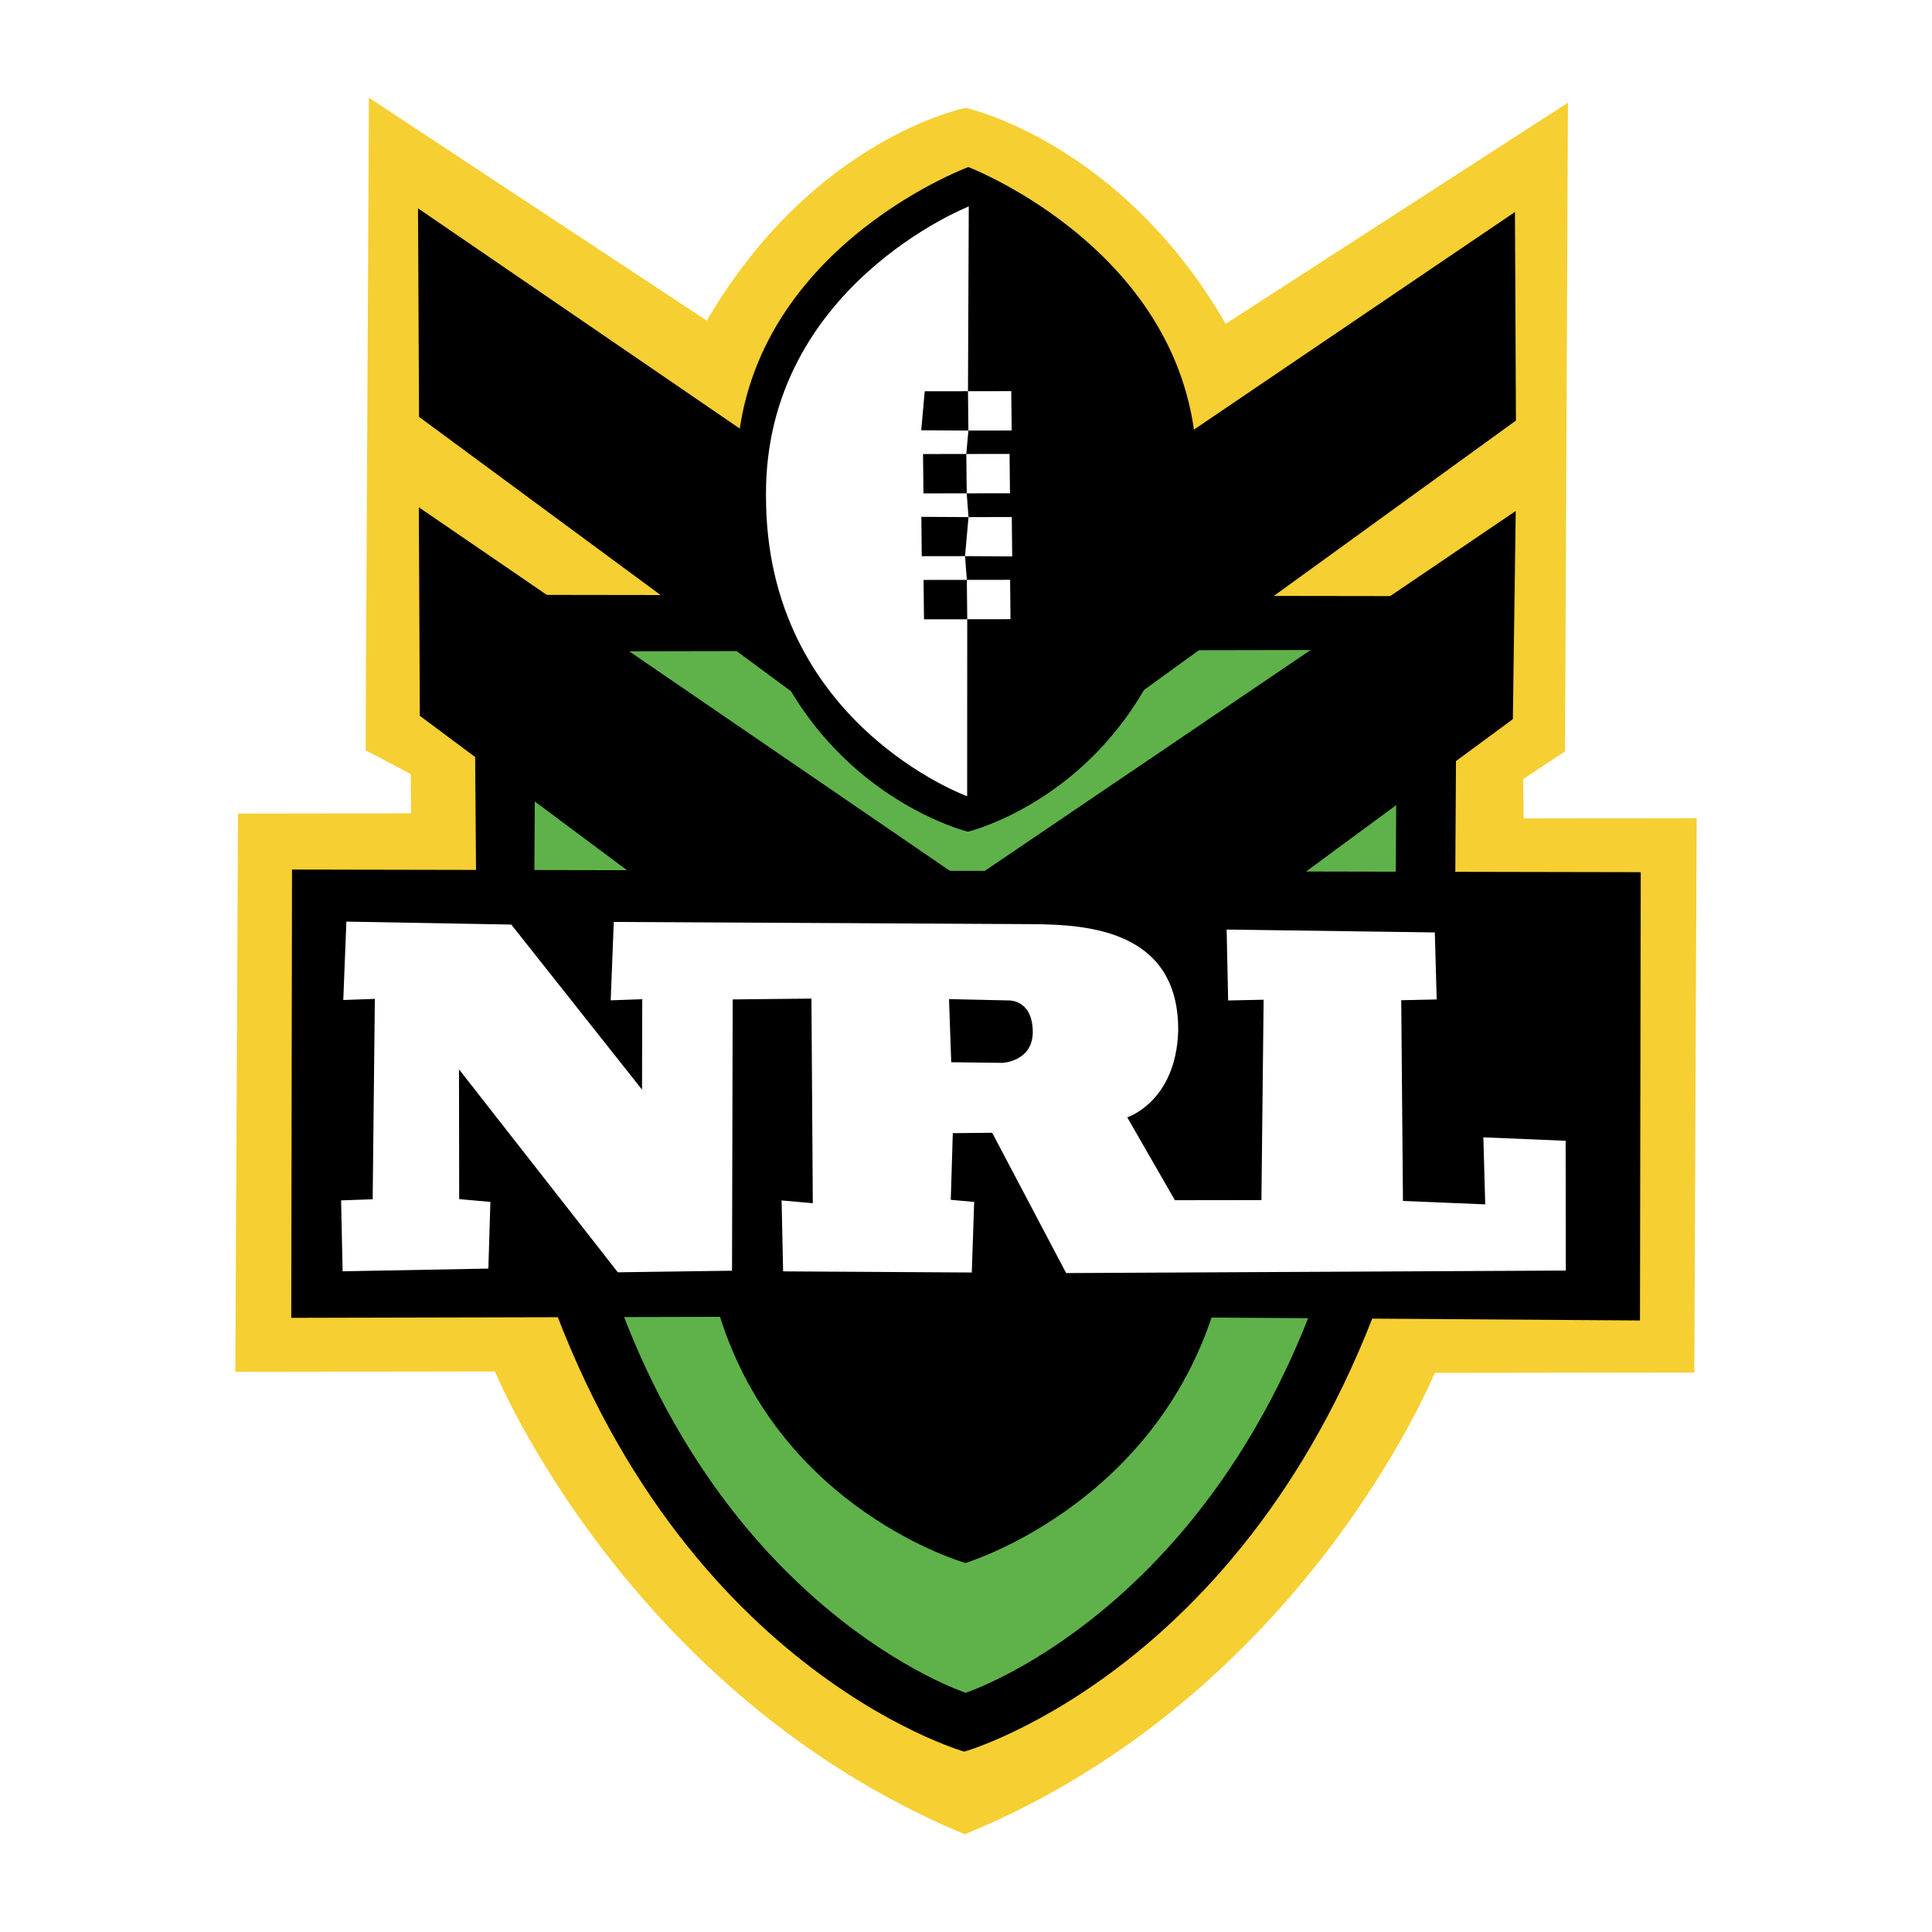
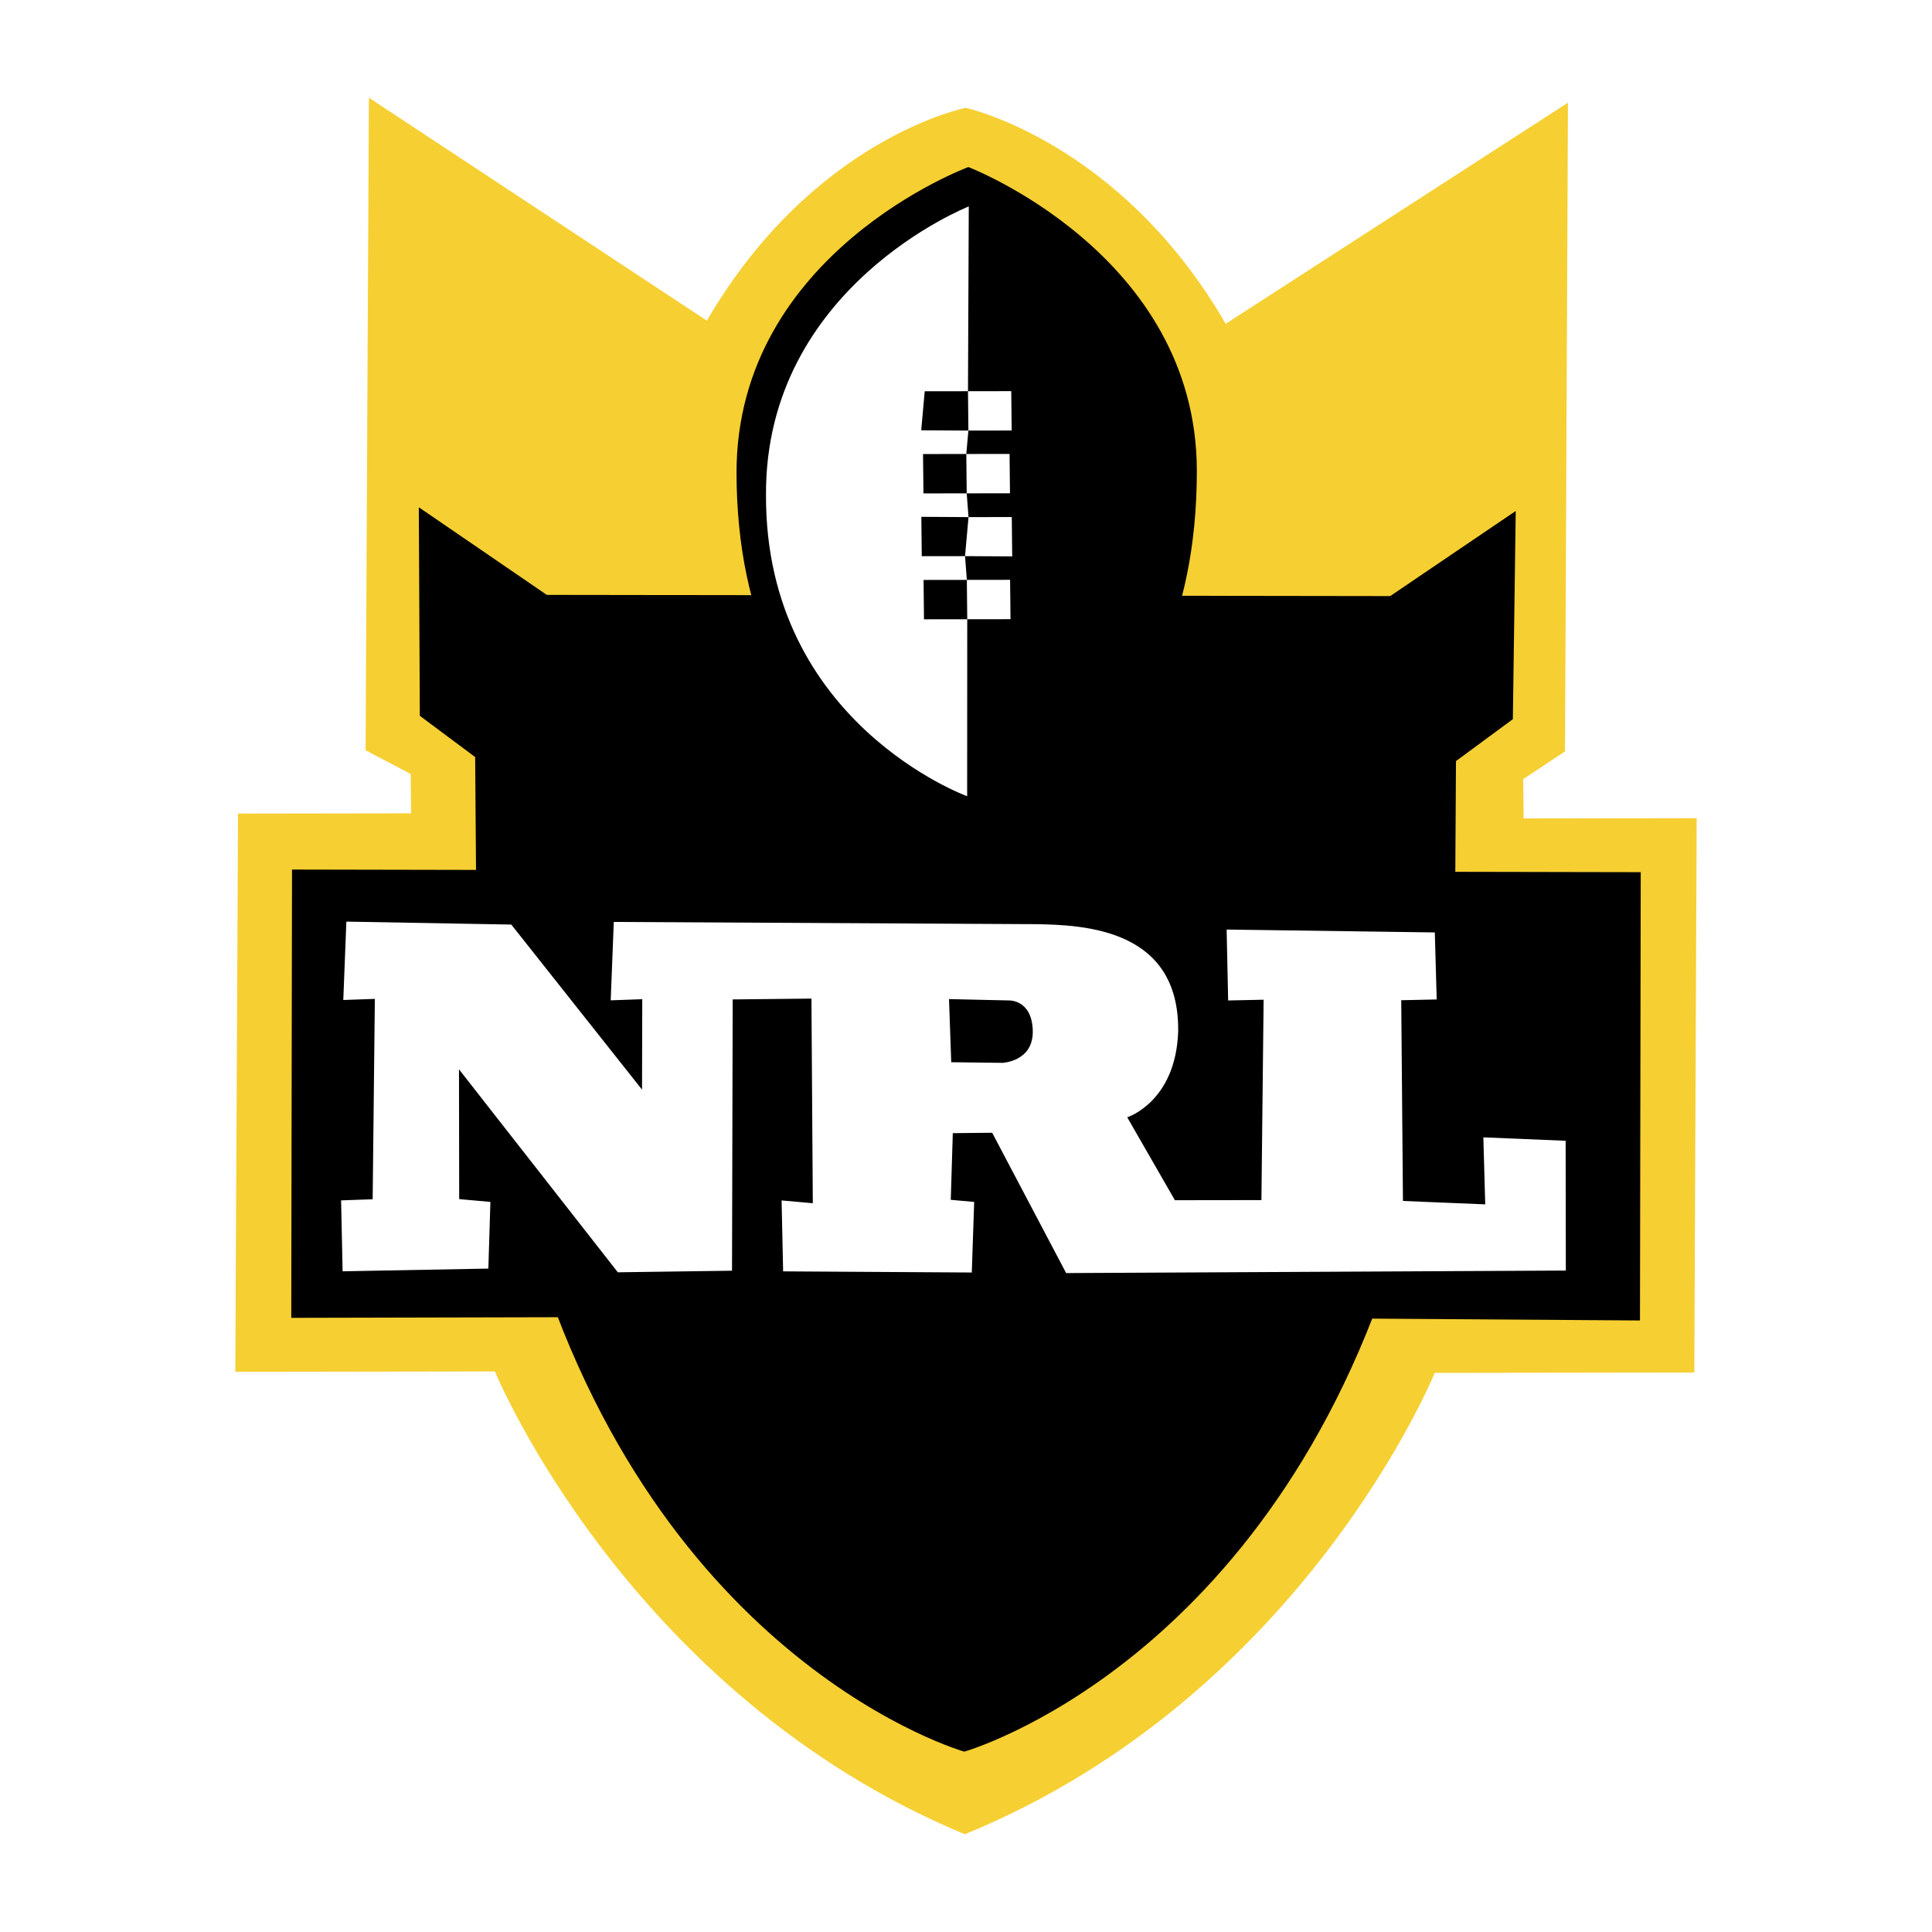
<svg xmlns="http://www.w3.org/2000/svg" version="1.0" id="Layer_1" x="0px" y="0px" width="192.756px" height="192.756px" viewBox="0 0 192.756 192.756" enable-background="new 0 0 192.756 192.756" xml:space="preserve">
  <g>
    <polygon fill-rule="evenodd" clip-rule="evenodd" fill="#FFFFFF" points="0,0 192.756,0 192.756,192.756 0,192.756 0,0  " />
    <path fill-rule="evenodd" clip-rule="evenodd" fill="#F6CF32" d="M96.256,183.004c33.806-13.848,46.885-46.031,46.885-46.031   l25.901-0.037l0.236-55.304l-17.267,0.025l-0.041-3.928l4.171-2.766l0.294-64.716l-34.147,22.059   c-10.535-18.207-25.932-21.545-25.932-21.545s-15.175,2.958-25.834,21.232L36.806,9.751l-0.329,65.105l4.497,2.364l0.042,3.927   l-17.267,0.026l-0.271,55.694l25.9-0.039C49.377,136.828,62.587,169.008,96.256,183.004L96.256,183.004z" />
    <path fill-rule="evenodd" clip-rule="evenodd" d="M145.363,59.481l-0.171,28.236l-5.572,35.994   c-12.817,42.406-43.411,51.049-43.411,51.049s-30.619-8.623-43.278-51.348L47.5,87.613l-0.218-28.271L145.363,59.481   L145.363,59.481z" />
-     <path fill-rule="evenodd" clip-rule="evenodd" fill="#5FB24A" d="M139.392,64.833l-0.143,23.53l-6.95,38.225   c-11.307,34.301-35.957,42.299-35.957,42.299s-24.78-8.102-35.834-42.441l-7.203-37.92l0.142-23.53L139.392,64.833L139.392,64.833z   " />
    <polygon fill-rule="evenodd" clip-rule="evenodd" points="96.329,111.99 150.938,71.751 151.225,50.981 96.506,88.072    41.785,50.611 41.886,71.416 96.329,111.99  " />
-     <polygon fill-rule="evenodd" clip-rule="evenodd" points="96.285,81.774 151.246,41.958 151.146,21.153 96.427,58.244    41.705,20.784 41.807,41.588 96.285,81.774  " />
    <path fill-rule="evenodd" clip-rule="evenodd" d="M163.696,87.018l-0.075,44.725l-42.743-0.291   c-6.411,19.045-24.555,24.486-24.555,24.486s-18.372-5.176-24.486-24.557l-42.777,0.1l0.075-44.725L163.696,87.018L163.696,87.018z   " />
    <path fill-rule="evenodd" clip-rule="evenodd" fill="#FFFFFF" d="M34.183,126.838l-0.151-7.076l3.149-0.111l0.218-19.992   l-3.149,0.111l0.307-7.82l16.454,0.294l13.045,16.47l0.022-9.023l-3.148,0.111l0.307-7.82c0,0,37.258,0.193,41.965,0.221   c5.095,0.063,14.472,0.51,14.345,10.701c-0.237,7.041-5.082,8.57-5.082,8.57l4.754,8.271l8.633-0.012l0.219-19.992l-3.539,0.076   l-0.151-7.076l20.771,0.288l0.187,6.687l-3.538,0.076l0.171,20.027l8.209,0.34l-0.187-6.686l8.21,0.342l0.019,12.949l-49.854,0.25   l-7.38-14l-3.928,0.041l-0.203,6.652l2.335,0.209l-0.237,7.041l-18.824-0.113l-0.152-7.076l3.114,0.277l-0.136-20.416L73.1,99.713   l-0.066,27.066l-11.394,0.158l-15.846-20.25l0.019,12.949l3.114,0.279l-0.203,6.652L34.183,126.838L34.183,126.838z M94.683,99.68   l0.222,6.299l5.095,0.062c0,0,3.149-0.111,3.038-3.26c-0.11-3.148-2.481-2.969-2.481-2.969L94.683,99.68L94.683,99.68z" />
    <path fill-rule="evenodd" clip-rule="evenodd" d="M96.569,82.977c0,0,22.85-5.412,22.84-36.019   c-0.031-21.583-22.796-30.29-22.796-30.29s-23.127,8.526-23.13,30.499C73.527,77.384,96.569,82.977,96.569,82.977L96.569,82.977z" />
-     <path fill-rule="evenodd" clip-rule="evenodd" fill="#FFFFFF" d="M91.911,42.93l0.348-3.893l4.317-0.006l0.079-18.435   c0,0-20.334,7.991-20.232,28.796C76.35,72.144,96.493,79.438,96.493,79.438l0.009-17.656l-4.316,0.006l-0.042-3.927l4.317-0.006   l-0.18-2.37l-4.317,0.006l-0.041-3.927l4.706,0.028l-0.181-2.371l-4.316,0.007L92.091,45.3l4.317-0.006l0.208-2.335L91.911,42.93   L91.911,42.93z" />
+     <path fill-rule="evenodd" clip-rule="evenodd" fill="#FFFFFF" d="M91.911,42.93l0.348-3.893l4.317-0.006l0.079-18.435   c0,0-20.334,7.991-20.232,28.796C76.35,72.144,96.493,79.438,96.493,79.438l0.009-17.656l-4.316,0.006l-0.042-3.927l4.317-0.006   l-0.18-2.37l-4.317,0.006l-0.041-3.927l4.706,0.028l-0.181-2.371l-4.316,0.007L92.091,45.3l4.317-0.006l0.208-2.335L91.911,42.93   z" />
    <polygon fill-rule="evenodd" clip-rule="evenodd" fill="#FFFFFF" points="100.934,42.952 100.893,39.025 96.576,39.031    96.617,42.958 100.934,42.952  " />
    <polygon fill-rule="evenodd" clip-rule="evenodd" fill="#FFFFFF" points="100.766,49.215 100.725,45.288 96.408,45.294    96.449,49.221 100.766,49.215  " />
    <polygon fill-rule="evenodd" clip-rule="evenodd" fill="#FFFFFF" points="100.987,55.513 100.946,51.586 96.629,51.592    96.281,55.485 100.987,55.513  " />
    <polygon fill-rule="evenodd" clip-rule="evenodd" fill="#FFFFFF" points="100.819,61.776 100.778,57.849 96.461,57.855    96.502,61.782 100.819,61.776  " />
  </g>
</svg>